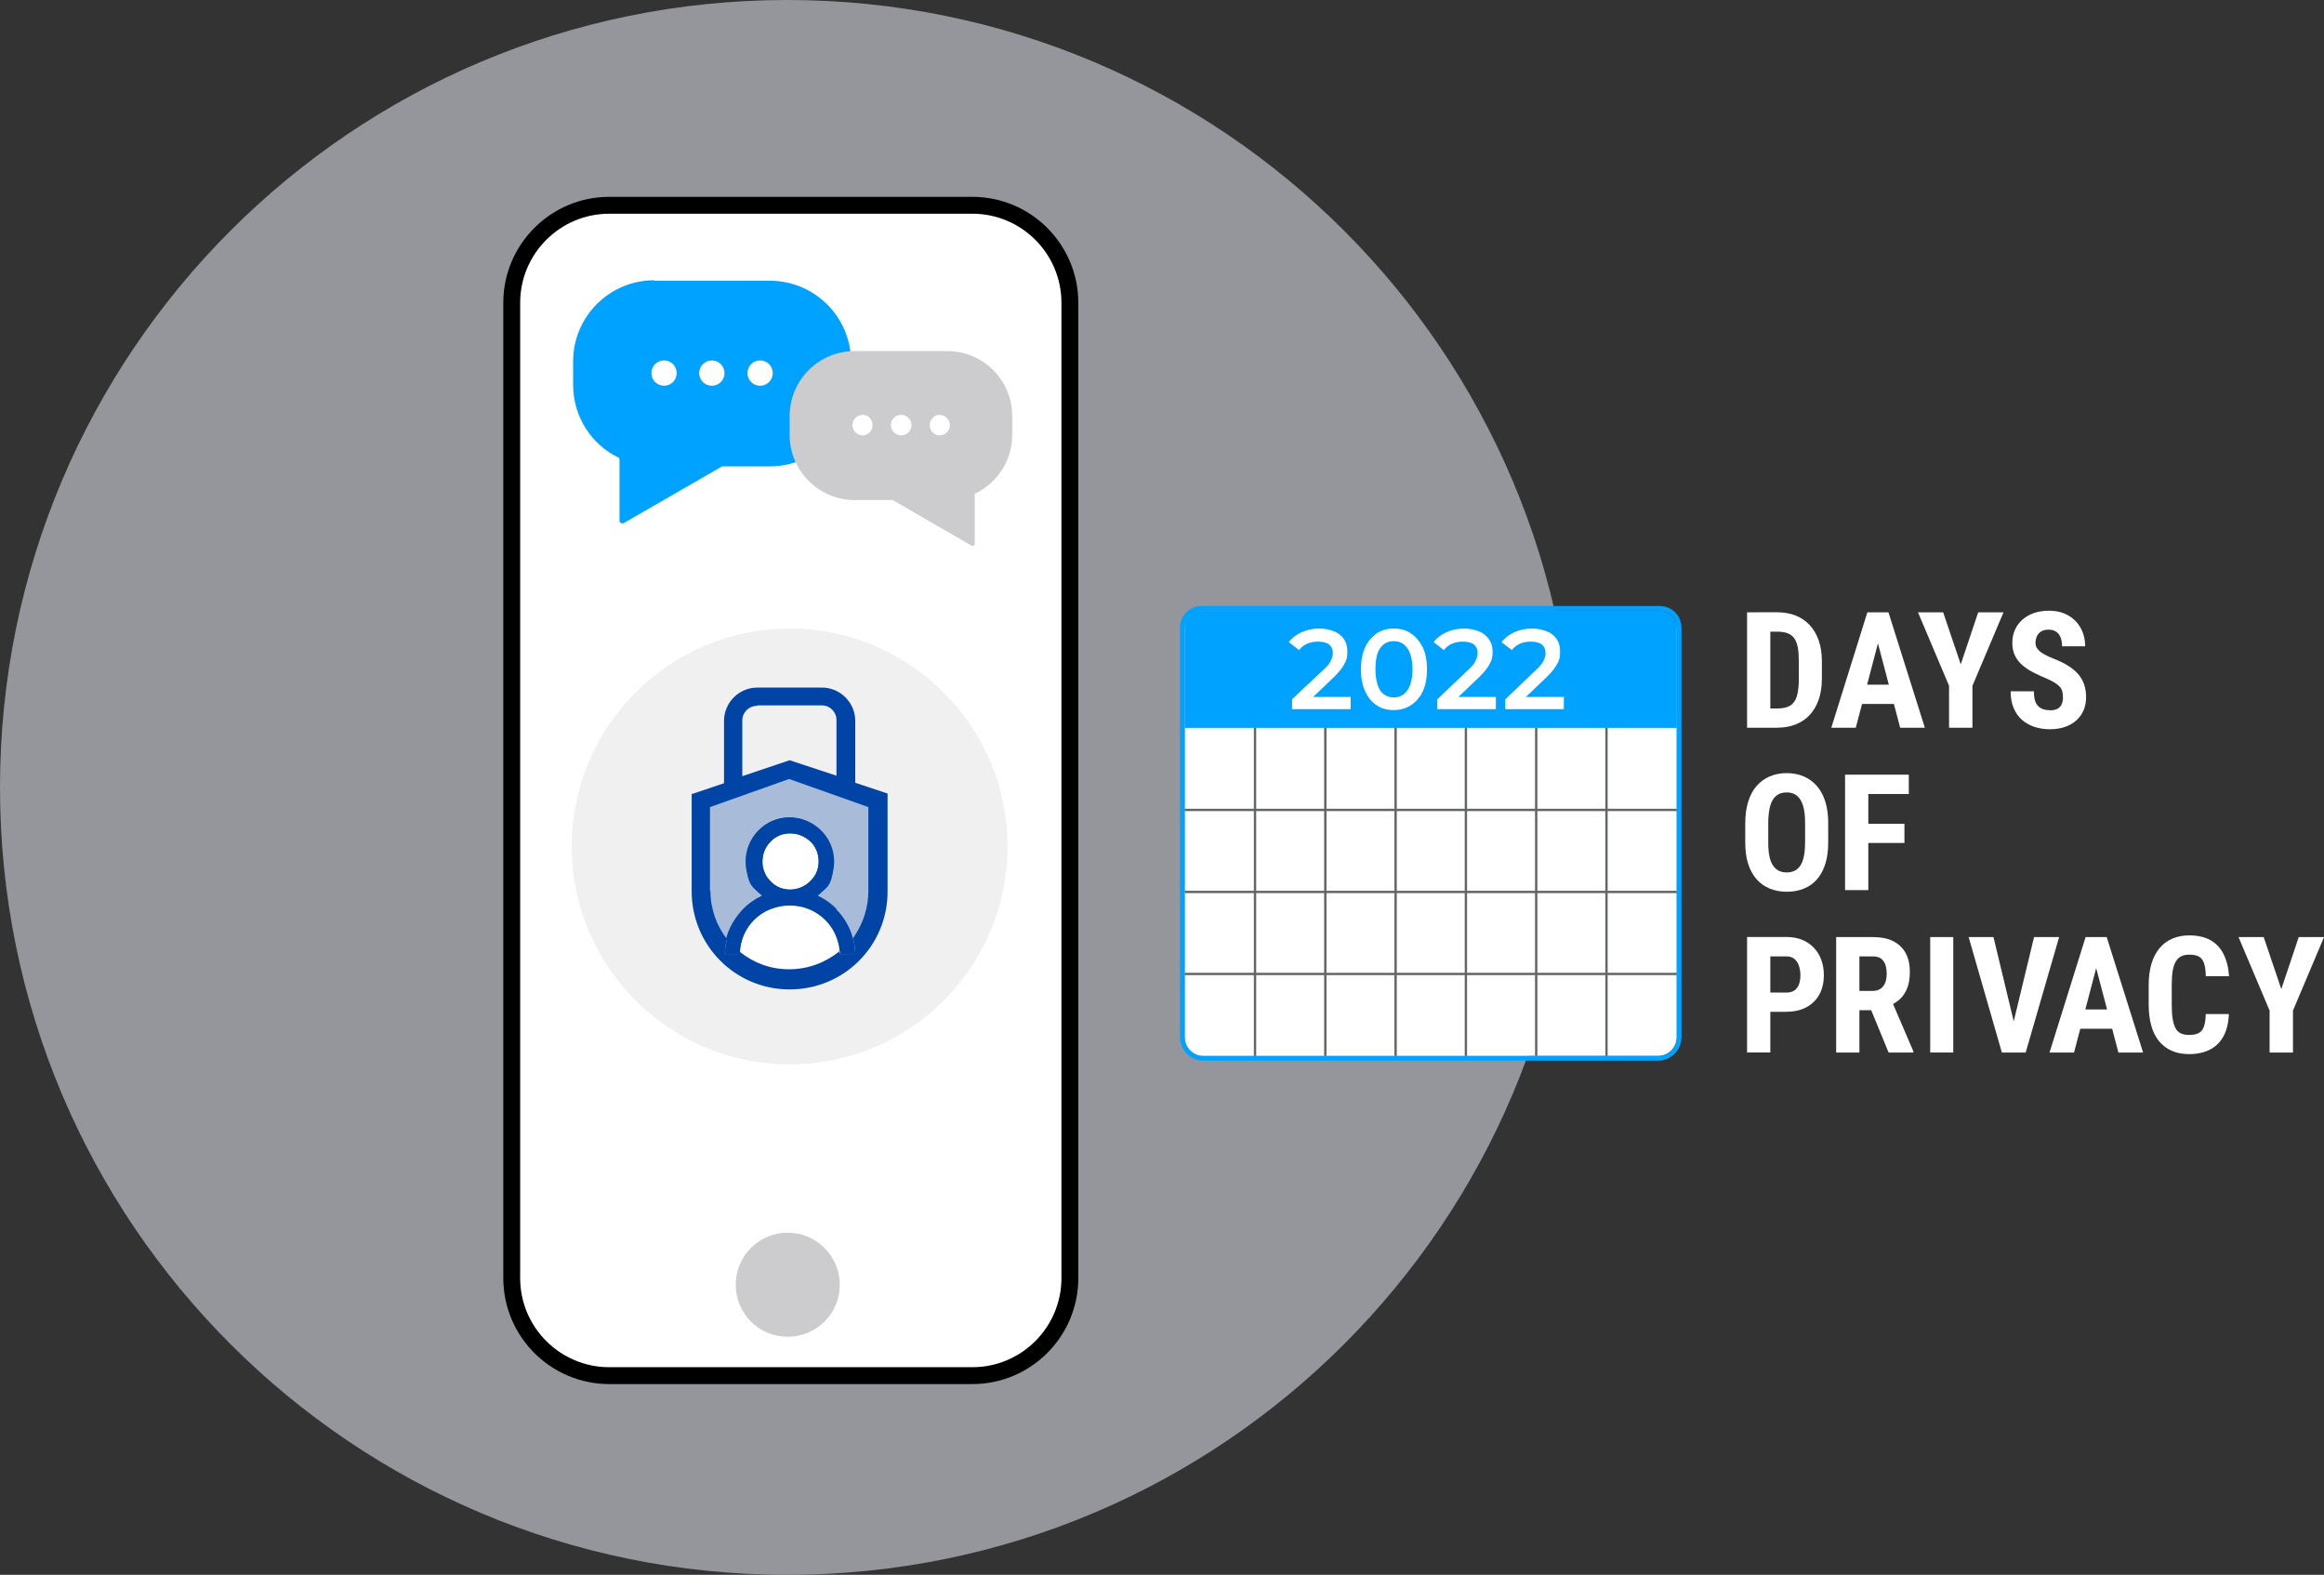
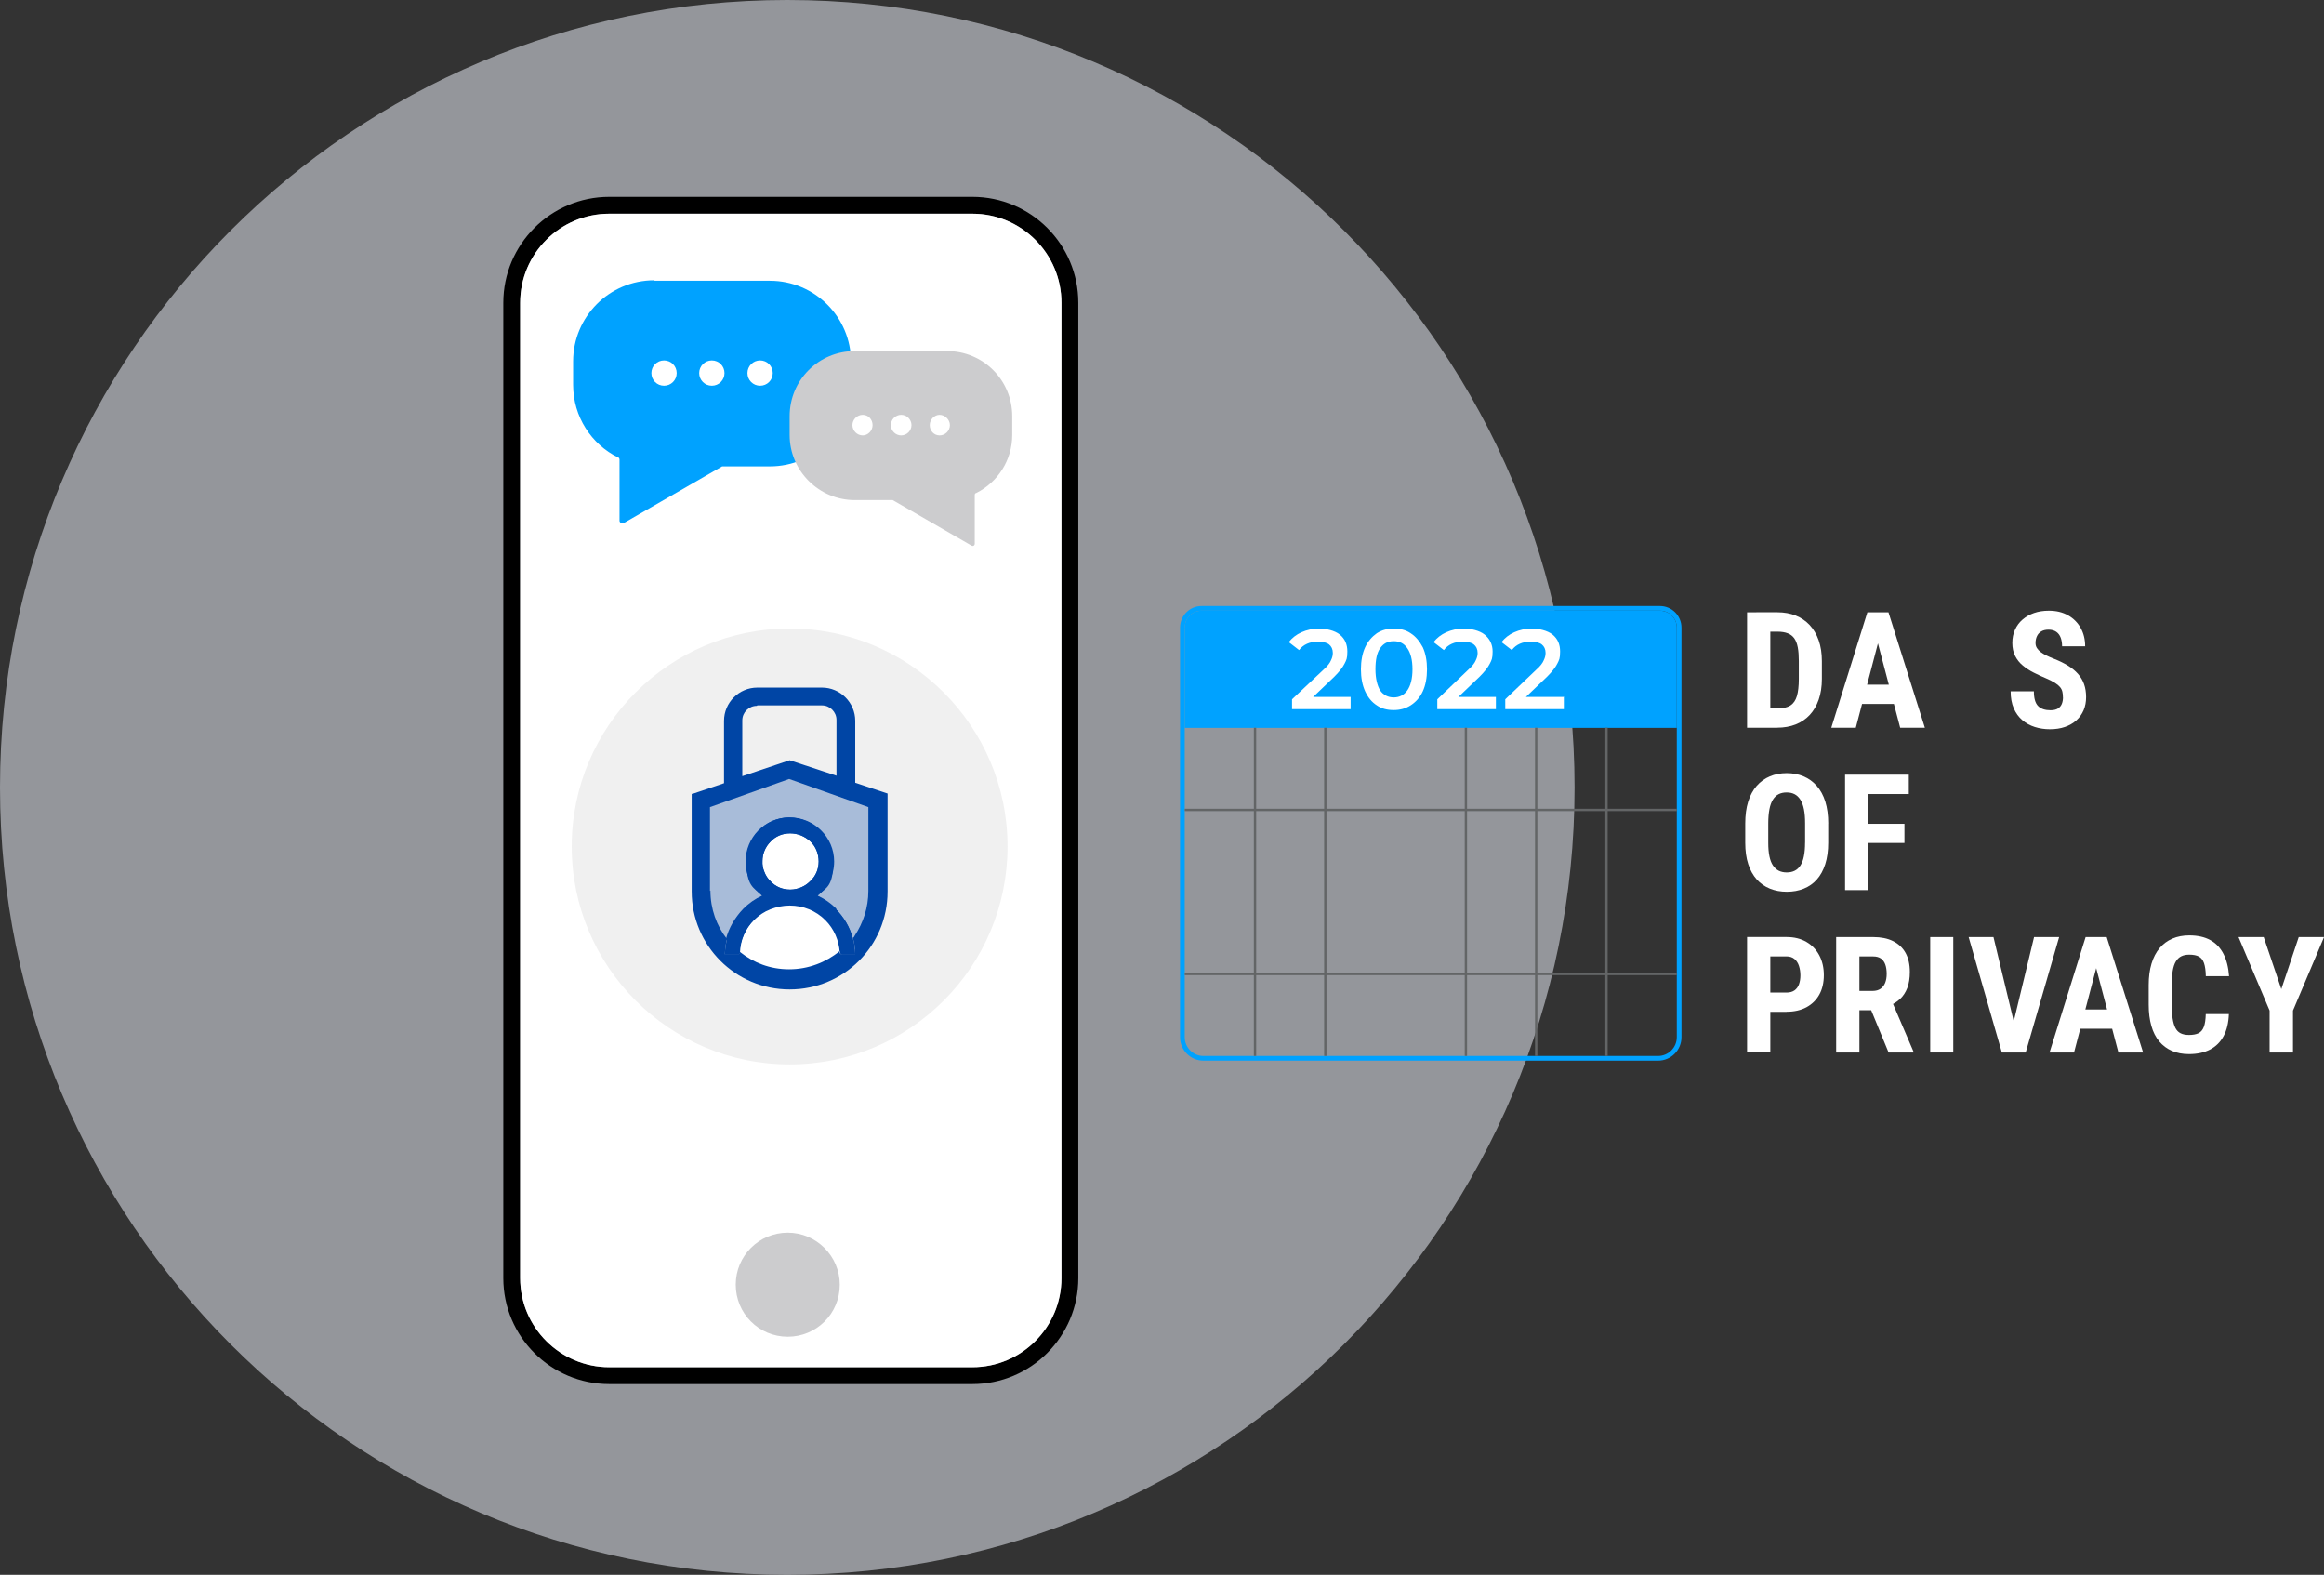
<svg xmlns="http://www.w3.org/2000/svg" id="Layer_2" viewBox="0 0 495.92 336">
  <rect x="0" y="0" width="495.92" height="336" fill="#333333" stroke="none" />
  <defs>
    <style>
      .cls-1, .cls-2 {
        fill: #00a2ff;
      }

      .cls-3 {
        fill: #acafb5;
        opacity: .8;
      }

      .cls-4 {
        fill: #fff;
      }

      .cls-5 {
        fill: #f0f0f0;
      }

      .cls-6 {
        fill: rgba(0, 69, 165, .3);
      }

      .cls-7, .cls-8 {
        fill: #0045a5;
      }

      .cls-9, .cls-10 {
        fill: #ccccce;
      }

      .cls-9, .cls-8, .cls-2 {
        fill-rule: evenodd;
      }

      .cls-11 {
        fill: #636566;
      }
    </style>
  </defs>
  <g id="Layer_1-2" data-name="Layer_1">
    <g>
      <path class="cls-3" d="M168,336c92.8,0,168-75.2,168-168S260.8,0,168,0,0,75.2,0,168s75.2,168,168,168Z" />
-       <path class="cls-4" d="M353.81,130.3h-97c-2.2,0-4,1.8-4,4v87c0,2.2,1.8,4,4,4h97c2.2,0,4-1.8,4-4v-87c0-2.2-1.8-4-4-4Z" />
      <path class="cls-1" d="M252.81,133.9c0-2,1.6-3.6,3.6-3.6h97.8c2,0,3.6,1.6,3.6,3.6v21.4h-105v-21.4h0Z" />
      <path class="cls-4" d="M288.21,148.6v2.7h-12.5v-2.1l6.8-6.4c.8-.7,1.3-1.4,1.5-1.9.3-.6.4-1.1.4-1.6,0-.8-.3-1.4-.8-1.8s-1.3-.6-2.4-.6c-1.7,0-3.1.6-4,1.8l-2.2-1.7c.7-.9,1.6-1.6,2.7-2.1,1.1-.5,2.4-.8,3.8-.8s3.3.4,4.4,1.3c1.1.9,1.6,2.1,1.6,3.6s-.2,1.8-.6,2.6c-.4.8-1.1,1.7-2.2,2.8l-4.5,4.3h8v-.1ZM297.41,151.5c-1.4,0-2.6-.3-3.6-1-1.1-.7-1.9-1.7-2.5-3s-.9-2.9-.9-4.7.3-3.4.9-4.7c.6-1.3,1.5-2.3,2.5-3,1.1-.7,2.3-1,3.6-1s2.6.3,3.6,1c1.1.7,1.9,1.7,2.6,3,.6,1.3.9,2.9.9,4.7s-.3,3.4-.9,4.7c-.6,1.3-1.5,2.3-2.6,3s-2.3,1-3.6,1ZM297.41,148.8c1.2,0,2.2-.5,2.9-1.5.7-1,1.1-2.5,1.1-4.5s-.4-3.5-1.1-4.5c-.7-1-1.6-1.5-2.9-1.5s-2.2.5-2.9,1.5c-.7,1-1,2.5-1,4.5s.4,3.5,1,4.5c.7,1,1.7,1.5,2.9,1.5ZM319.21,148.6v2.7h-12.5v-2.1l6.7-6.4c.8-.7,1.3-1.4,1.5-1.9.3-.6.4-1.1.4-1.6,0-.8-.3-1.4-.8-1.8s-1.3-.6-2.4-.6c-1.7,0-3.1.6-4,1.8l-2.2-1.7c.7-.9,1.6-1.6,2.7-2.1,1.1-.5,2.4-.8,3.8-.8s3.3.4,4.4,1.3c1.1.9,1.7,2.1,1.7,3.6s-.2,1.8-.6,2.6c-.4.8-1.1,1.7-2.2,2.8l-4.5,4.3h8v-.1ZM333.71,148.6v2.7h-12.5v-2.1l6.7-6.4c.8-.7,1.3-1.4,1.5-1.9.3-.6.4-1.1.4-1.6,0-.8-.3-1.4-.8-1.8s-1.3-.6-2.4-.6c-1.7,0-3.1.6-4,1.8l-2.2-1.7c.7-.9,1.6-1.6,2.7-2.1,1.1-.5,2.4-.8,3.8-.8s3.3.4,4.4,1.3c1.1.9,1.6,2.1,1.6,3.6s-.2,1.8-.6,2.6c-.4.8-1.1,1.7-2.2,2.8l-4.5,4.3h8l.1-.1Z" />
      <g>
-         <path d="M207.5,43.8h-77.5c-11.5,0-20.8,9.3-20.8,20.8v208.1c0,11.5,9.3,20.8,20.8,20.8h77.5c11.5,0,20.8-9.3,20.8-20.8V64.6c0-11.5-9.3-20.8-20.8-20.8Z" />
        <path d="M207.5,42h-77.5c-12.46,0-22.6,10.14-22.6,22.6v208.1c0,12.46,10.14,22.6,22.6,22.6h77.5c12.47,0,22.6-10.14,22.6-22.6V64.6c0-12.46-10.13-22.6-22.6-22.6ZM226.5,272.7c0,10.48-8.52,19-19,19h-77.5c-10.47,0-19-8.52-19-19V64.6c0-10.48,8.53-19,19-19h77.5c10.48,0,19,8.52,19,19v208.1Z" />
        <path class="cls-4" d="M207.5,45.6h-77.5c-10.47,0-19,8.52-19,19v208.1c0,10.48,8.53,19,19,19h77.5c10.48,0,19-8.52,19-19V64.6c0-10.48-8.52-19-19-19Z" />
      </g>
      <path class="cls-2" d="M139.6,59.8c-9.6,0-17.3,7.8-17.3,17.3v5c0,6.8,3.9,12.7,9.6,15.5.2,0,.3.3.3.5v13c0,.4.5.7.9.5l21-12.1h10.2c9.6,0,17.3-7.8,17.3-17.3v-5c0-9.6-7.8-17.3-17.3-17.3h-24.6l-.1-.1Z" />
      <path class="cls-4" d="M141.7,82.3c1.5,0,2.7-1.2,2.7-2.7s-1.2-2.7-2.7-2.7-2.7,1.2-2.7,2.7,1.2,2.7,2.7,2.7Z" />
      <path class="cls-4" d="M151.9,82.3c1.5,0,2.7-1.2,2.7-2.7s-1.2-2.7-2.7-2.7-2.7,1.2-2.7,2.7,1.2,2.7,2.7,2.7Z" />
      <path class="cls-4" d="M162.2,82.3c1.5,0,2.7-1.2,2.7-2.7s-1.2-2.7-2.7-2.7-2.7,1.2-2.7,2.7,1.2,2.7,2.7,2.7Z" />
      <path class="cls-9" d="M202.1,74.9c7.7,0,13.9,6.2,13.9,13.9v4c0,5.4-3.1,10.1-7.7,12.4-.2,0-.3.2-.3.4v10.4c0,.4-.4.6-.7.4l-16.8-9.7h-8.1c-7.6,0-13.9-6.2-13.9-13.9v-4c0-7.7,6.2-13.9,13.9-13.9h19.7Z" />
      <path class="cls-4" d="M200.5,92.9c-1.2,0-2.1-1-2.1-2.2s1-2.2,2.1-2.2,2.2,1,2.2,2.2-1,2.2-2.2,2.2Z" />
      <path class="cls-4" d="M192.3,92.9c-1.2,0-2.2-1-2.2-2.2s1-2.2,2.2-2.2,2.2,1,2.2,2.2-1,2.2-2.2,2.2Z" />
      <path class="cls-4" d="M184.1,92.9c-1.2,0-2.2-1-2.2-2.2s1-2.2,2.2-2.2,2.1,1,2.1,2.2-1,2.2-2.1,2.2Z" />
      <path class="cls-5" d="M168.5,227.1c25.72,0,46.5-20.86,46.5-46.5s-20.86-46.5-46.5-46.5-46.5,20.86-46.5,46.5,20.86,46.5,46.5,46.5Z" />
      <path class="cls-4" d="M168.5,191.6c4.4,0,8-3.6,8-8s-3.6-8-8-8-8,3.6-8,8,3.6,8,8,8Z" />
      <path class="cls-4" d="M168.7,208.3c6.4,0,11.6-3.6,11.6-8s-5.2-8-11.6-8-11.6,3.6-11.6,8,5.2,8,11.6,8Z" />
      <path class="cls-6" d="M149.9,190.2v-19l19-6.7,17.7,6.7,1.5,7.8-1.5,16-4.9,8.4-4.4-8.4-5.3-3.2,2.5-2.9,1.9-3.8-1.1-4.4-2.1-3.6h-5.9l-4.2,1.9-2.1,4.8,4.8,8-1.7,1.7-6.3,3.8-3,6.1-4.8-13.1-.1-.1Z" />
      <path class="cls-7" d="M178.5,193.9c-1.2-1.2-2.5-2.1-4-2.8,2.1-1.7,3.5-4.3,3.5-7.3,0-5.2-4.3-9.4-9.5-9.4s-9.2,4.2-9.2,9.4,1.4,5.6,3.5,7.3c-1.5.7-2.9,1.7-4,2.8-1.8,1.8-3.1,4-3.7,6.5-.2,1-.4,2-.4,3.1v.2h2.8c.2,0,.4-.2.4-.4h0c.1-2.8,1.2-5.3,3.1-7.2,1-1,2.2-1.8,3.5-2.3s2.7-.8,4.1-.8c2.8,0,5.5,1.1,7.6,3.1,1.8,1.9,2.9,4.3,3.1,6.9v.3c0,.2.2.4.4.4h2.8v-.2c0-1.1-.2-2.3-.5-3.3-.6-2.3-1.9-4.5-3.6-6.2l.1-.1ZM168.6,189.8c-1.6,0-3.1-.6-4.2-1.8-.6-.6-1-1.2-1.3-2-.3-.7-.4-1.5-.4-2.3,0-1.5.6-3,1.7-4.1,1.1-1.2,2.6-1.8,4.2-1.8s3.1.6,4.3,1.7c1.2,1.1,1.8,2.7,1.8,4.3s-.6,3.1-1.8,4.2c-.6.6-1.2,1-1.9,1.3s-1.5.5-2.3.5h-.1Z" />
      <path class="cls-8" d="M179.2,203.2c-.2-2.6-1.2-5-3.1-6.9-2-2-4.7-3.1-7.6-3.1-1.4,0-2.8.3-4.1.8s-2.5,1.3-3.5,2.3c-1.9,1.9-3,4.4-3.1,7.1-1.1-.9-2.1-1.9-2.9-3,.6-2.4,1.9-4.6,3.7-6.5,1.2-1.2,2.5-2.1,4-2.8-2.1-1.7-3.5-4.3-3.5-7.3,0-5.1,4.1-9.3,9.2-9.4,5.2,0,9.5,4.2,9.5,9.4s-1.3,5.6-3.5,7.3c1.5.7,2.9,1.7,4,2.8,1.8,1.8,3,3.9,3.6,6.2-.8,1.1-1.8,2.2-2.9,3.1h.2ZM168.6,189.8c-1.6,0-3.1-.6-4.2-1.8-.6-.6-1-1.2-1.3-2-.3-.7-.5-1.5-.4-2.3,0-1.5.6-3,1.7-4.1,1.1-1.2,2.6-1.8,4.2-1.8s3.1.6,4.3,1.7c1.2,1.1,1.8,2.7,1.8,4.3s-.6,3.1-1.8,4.2c-.6.6-1.2,1-1.9,1.3s-1.5.5-2.3.5h-.1Z" />
      <path class="cls-8" d="M147.6,169.3v20.9c0,11.5,9.3,20.9,20.9,20.9s20.9-9.3,20.9-20.9v-20.9l-6.9-2.3v-13.2c0-3.9-3.2-7.1-7.1-7.1h-13.8c-3.9,0-7.1,3.2-7.1,7.1v13.3l-6.8,2.3-.1-.1ZM151.5,190.1v-17.9l16.9-6,16.9,6v17.9c0,3.5-1.1,6.8-2.9,9.5-.1.2-.2.4-.4.5.3,1.1.5,2.2.5,3.3v.2h-2.9c-.2,0-.4-.2-.4-.4v-.3c-2.9,2.4-6.7,3.9-10.8,3.9s-7.6-1.4-10.5-3.7h0c0,.3-.2.5-.4.5h-2.8v-.2c0-1,.2-2.1.4-3.1-2.2-2.8-3.5-6.4-3.5-10.3l-.1.1ZM161.5,150.6c-1.7,0-3.1,1.4-3.1,3.1v11.9l10.1-3.4,10,3.3v-11.9c0-1.7-1.4-3.1-3.1-3.1h-13.8l-.1.1Z" />
      <path class="cls-10" d="M168.1,263h0c-6.1,0-11.1,4.9-11.1,11.1h0c0,6.1,4.9,11.1,11.1,11.1h0c6.1,0,11.1-4.9,11.1-11.1h0c0-6.1-5-11.1-11.1-11.1Z" />
      <g>
        <path class="cls-4" d="M377.77,130.64v24.63h-4.96v-24.63h4.96ZM379.24,155.27h-4.35l.03-4.11h4.31c1.2,0,2.13-.21,2.8-.63s1.14-1.1,1.41-2.02c.27-.92.41-2.14.41-3.64v-3.84c0-1.14-.07-2.11-.22-2.9-.15-.79-.4-1.44-.74-1.93-.35-.49-.81-.85-1.4-1.08s-1.31-.35-2.19-.35h-4.5v-4.13h4.5c1.42,0,2.71.23,3.87.69,1.16.46,2.16,1.14,2.99,2.02.83.89,1.48,1.98,1.93,3.27s.68,2.77.68,4.43v3.81c0,1.66-.23,3.13-.68,4.42s-1.09,2.38-1.92,3.27c-.83.89-1.83,1.56-3,2.02s-2.49.69-3.94.69Z" />
        <path class="cls-4" d="M401.32,135.04l-5.31,20.23h-5.23l7.7-24.63h3.27l-.42,4.4ZM405.66,146.08v4.11h-11.11v-4.11h11.11ZM405.48,155.27l-5.33-20.23-.49-4.4h3.32l7.77,24.63h-5.26Z" />
-         <path class="cls-4" d="M414.65,130.64l3.76,11.1,3.72-11.1h5.4l-6.63,15.68v8.95h-4.99v-8.95l-6.63-15.68h5.38Z" />
        <path class="cls-4" d="M440.21,148.79c0-.44-.04-.84-.12-1.2-.08-.36-.24-.69-.5-1-.25-.3-.62-.61-1.1-.91-.48-.3-1.1-.62-1.87-.95-.91-.38-1.8-.79-2.66-1.23-.86-.43-1.63-.94-2.32-1.51-.69-.57-1.23-1.25-1.63-2.04-.4-.78-.6-1.71-.6-2.77s.19-1.98.57-2.82c.38-.85.91-1.57,1.61-2.17.69-.6,1.51-1.07,2.46-1.4.95-.33,2-.49,3.15-.49,1.58,0,2.95.33,4.1.98s2.05,1.55,2.69,2.69c.64,1.14.96,2.45.96,3.92h-4.92c0-.7-.1-1.31-.3-1.84-.2-.53-.51-.95-.94-1.25-.43-.3-.98-.46-1.66-.46-.63,0-1.15.13-1.56.38s-.72.6-.91,1.02c-.2.43-.3.91-.3,1.45,0,.41.1.77.3,1.08.2.32.47.6.82.86.35.26.76.51,1.24.74.48.24,1.01.47,1.58.69,1.12.44,2.1.92,2.96,1.45.86.52,1.57,1.11,2.15,1.76s1.01,1.38,1.3,2.19.44,1.74.44,2.77-.18,1.96-.53,2.8c-.36.84-.87,1.56-1.55,2.17s-1.49,1.07-2.44,1.4c-.95.33-2.02.49-3.19.49s-2.22-.16-3.23-.48c-1.01-.32-1.91-.81-2.68-1.47-.77-.66-1.38-1.5-1.82-2.52-.44-1.02-.66-2.23-.66-3.63h4.96c0,.74.07,1.38.22,1.9.15.52.37.94.68,1.25.3.31.68.54,1.12.68.45.15.96.22,1.53.22.65,0,1.18-.12,1.57-.36.39-.24.67-.58.84-1,.17-.42.25-.89.25-1.41Z" />
        <path class="cls-4" d="M390.12,175.71v4.09c0,1.74-.21,3.26-.63,4.57-.42,1.31-1.02,2.4-1.79,3.27-.77.87-1.7,1.52-2.79,1.96-1.09.44-2.29.66-3.61.66s-2.52-.22-3.61-.66c-1.09-.44-2.02-1.09-2.81-1.96-.78-.87-1.39-1.96-1.82-3.27-.43-1.31-.64-2.83-.64-4.57v-4.09c0-1.79.21-3.36.63-4.69s1.02-2.45,1.81-3.35c.79-.9,1.73-1.57,2.81-2.03,1.08-.46,2.28-.69,3.6-.69s2.52.23,3.6.69c1.08.46,2.02,1.13,2.81,2.03.79.9,1.4,2.01,1.82,3.35s.63,2.9.63,4.69ZM385.19,179.8v-4.13c0-1.18-.08-2.19-.25-3.02s-.42-1.51-.76-2.04c-.34-.53-.75-.92-1.24-1.17-.48-.25-1.05-.37-1.69-.37s-1.21.12-1.7.37c-.49.25-.9.64-1.23,1.17-.33.53-.58,1.21-.74,2.04s-.25,1.84-.25,3.02v4.13c0,1.13.08,2.1.25,2.9.17.81.42,1.46.76,1.96s.75.87,1.24,1.12c.49.24,1.06.36,1.7.36s1.19-.12,1.68-.36c.49-.24.9-.61,1.23-1.12s.58-1.16.74-1.96c.17-.81.25-1.77.25-2.9Z" />
        <path class="cls-4" d="M398.68,165.28v24.63h-4.96v-24.63h4.96ZM407.32,165.28v4.13h-9.9v-4.13h9.9ZM406.39,175.76v4.09h-8.97v-4.09h8.97Z" />
        <path class="cls-4" d="M381.22,215.88h-5.06v-4.11h5.06c.7,0,1.27-.16,1.71-.47.44-.32.76-.75.96-1.31s.3-1.19.3-1.89-.1-1.38-.3-2c-.2-.62-.52-1.12-.96-1.49-.44-.37-1.01-.56-1.71-.56h-3.45v20.5h-4.96v-24.63h8.41c1.65,0,3.06.35,4.26,1.05,1.19.7,2.11,1.66,2.75,2.88.64,1.22.96,2.62.96,4.2s-.32,2.98-.96,4.14c-.64,1.16-1.56,2.06-2.75,2.71-1.19.64-2.61.96-4.26.96Z" />
        <path class="cls-4" d="M391.83,199.93h7.9c1.65,0,3.05.28,4.21.85s2.05,1.4,2.67,2.5.93,2.47.93,4.09c0,1.33-.18,2.47-.54,3.41-.36.94-.87,1.73-1.54,2.35s-1.46,1.12-2.38,1.5l-1.51.9h-6.41l-.02-4.11h4.45c.68,0,1.24-.15,1.68-.45.44-.3.78-.72,1-1.27.22-.55.33-1.19.33-1.92,0-.78-.1-1.45-.3-2-.2-.56-.51-.98-.93-1.28-.42-.29-.97-.44-1.65-.44h-2.94v20.5h-4.96v-24.63ZM403.01,224.56l-4.52-10.98,5.19-.02,4.62,10.76v.24h-5.29Z" />
        <path class="cls-4" d="M416.81,199.93v24.63h-4.92v-24.63h4.92Z" />
        <path class="cls-4" d="M425.39,199.93l4.65,19.35.76,5.28h-3.62l-7.09-24.63h5.29ZM429.38,219.28l4.67-19.35h5.35l-7.14,24.63h-3.6l.73-5.28Z" />
        <path class="cls-4" d="M447.89,204.33l-5.31,20.23h-5.23l7.7-24.63h3.27l-.42,4.4ZM452.24,215.38v4.11h-11.11v-4.11h11.11ZM452.05,224.56l-5.33-20.23-.49-4.4h3.32l7.77,24.63h-5.26Z" />
        <path class="cls-4" d="M470.7,216.36h4.92c-.07,1.85-.44,3.41-1.12,4.68-.68,1.27-1.64,2.23-2.88,2.88-1.25.65-2.75.98-4.51.98-1.36,0-2.58-.23-3.64-.69-1.06-.46-1.96-1.13-2.71-2.02-.74-.89-1.31-1.99-1.68-3.31-.38-1.31-.57-2.82-.57-4.53v-4.21c0-1.7.2-3.22.6-4.54.4-1.33.98-2.43,1.73-3.32s1.66-1.56,2.72-2.02c1.07-.46,2.27-.69,3.61-.69,1.79,0,3.29.34,4.5,1.01,1.21.67,2.14,1.66,2.8,2.95s1.06,2.88,1.19,4.74h-4.96c-.02-1.17-.15-2.09-.38-2.77-.23-.67-.6-1.14-1.09-1.41s-1.18-.41-2.06-.41c-.65,0-1.22.11-1.69.34-.47.23-.86.59-1.17,1.1-.31.51-.53,1.17-.67,1.99s-.21,1.82-.21,3v4.25c0,1.16.06,2.15.19,2.96s.32,1.48.59,2c.27.52.64.9,1.11,1.13.47.24,1.06.36,1.79.36.83,0,1.51-.12,2.02-.37.51-.25.89-.69,1.14-1.34.25-.64.39-1.56.42-2.74Z" />
        <path class="cls-4" d="M483.05,199.93l3.76,11.1,3.72-11.1h5.4l-6.63,15.68v8.95h-4.99v-8.95l-6.63-15.68h5.38Z" />
      </g>
      <path class="cls-1" d="M354.21,130.3c2,0,3.6,1.6,3.6,3.6v20.8s0,0,0,0v66.6c0,2.2-1.8,4-4,4h-97c-2.2,0-4-1.8-4-4v-87c0-.14.03-.27.04-.4h-.04c0-2,1.6-3.6,3.6-3.6h97.8M354.21,129.3h-97.8c-2.54,0-4.6,2.06-4.6,4.6v87.4c0,2.76,2.24,5,5,5h97c2.76,0,5-2.24,5-5v-87.4c0-2.54-2.06-4.6-4.6-4.6h0Z" />
      <rect class="cls-11" x="267.56" y="155.27" width=".5" height="70.03" />
      <rect class="cls-11" x="282.56" y="155.27" width=".5" height="70.03" />
-       <rect class="cls-11" x="297.56" y="155.27" width=".5" height="70.03" />
      <rect class="cls-11" x="312.56" y="155.27" width=".5" height="70.03" />
      <rect class="cls-11" x="327.56" y="155.27" width=".5" height="70.03" />
      <rect class="cls-11" x="342.56" y="155.27" width=".5" height="70.03" />
      <rect class="cls-11" x="252.81" y="172.55" width="105" height=".5" />
-       <rect class="cls-11" x="252.81" y="190.05" width="105" height=".5" />
      <rect class="cls-11" x="252.81" y="207.55" width="105" height=".5" />
    </g>
  </g>
</svg>